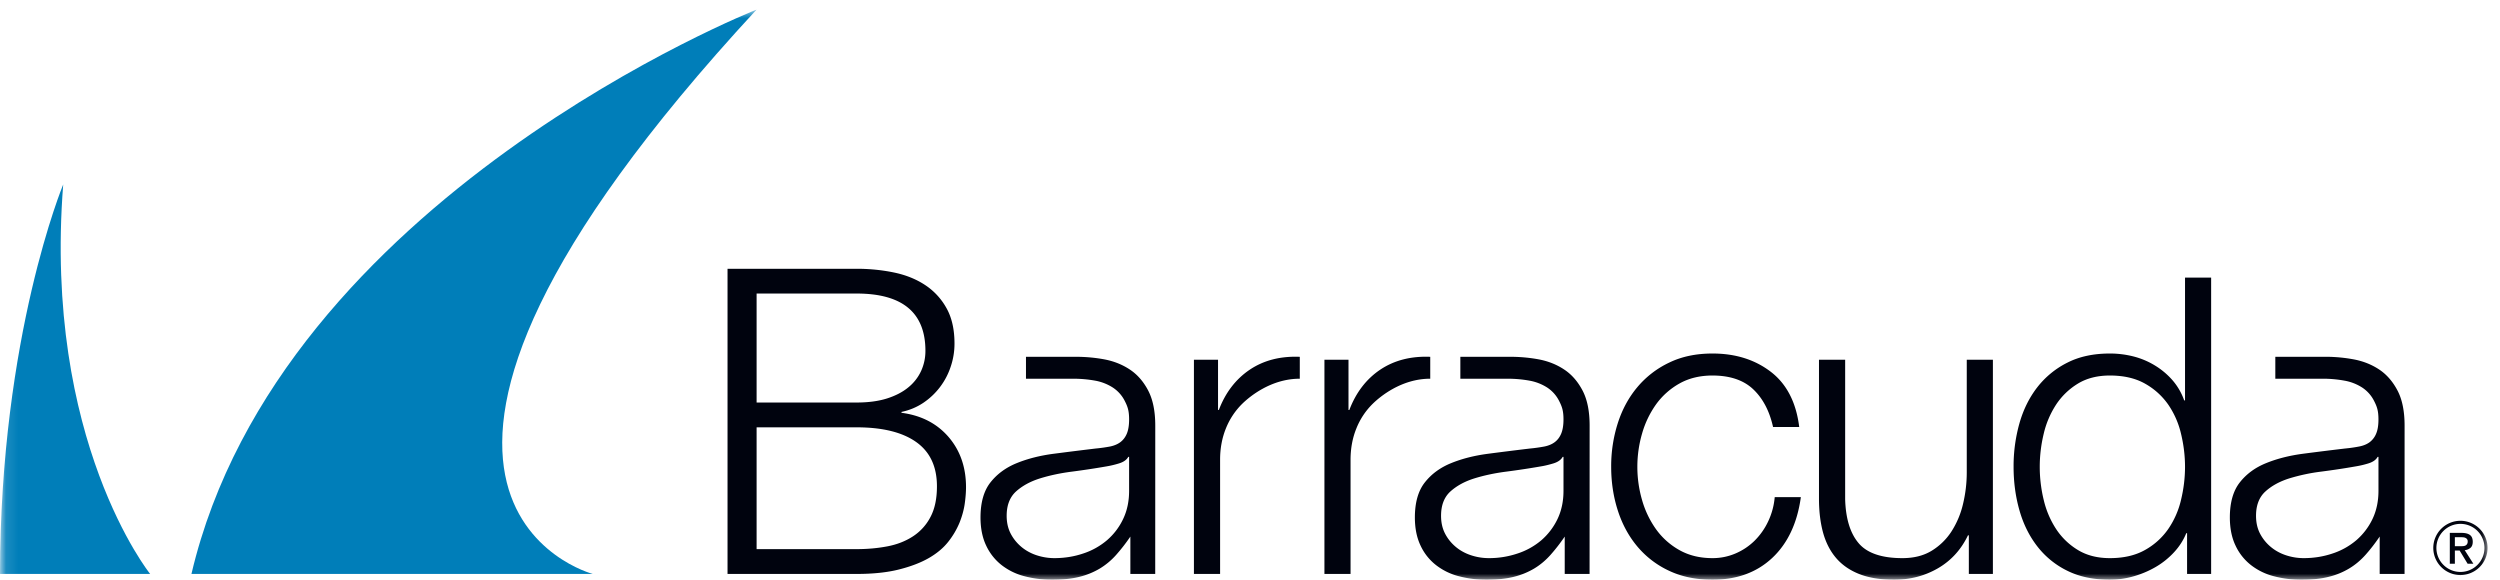
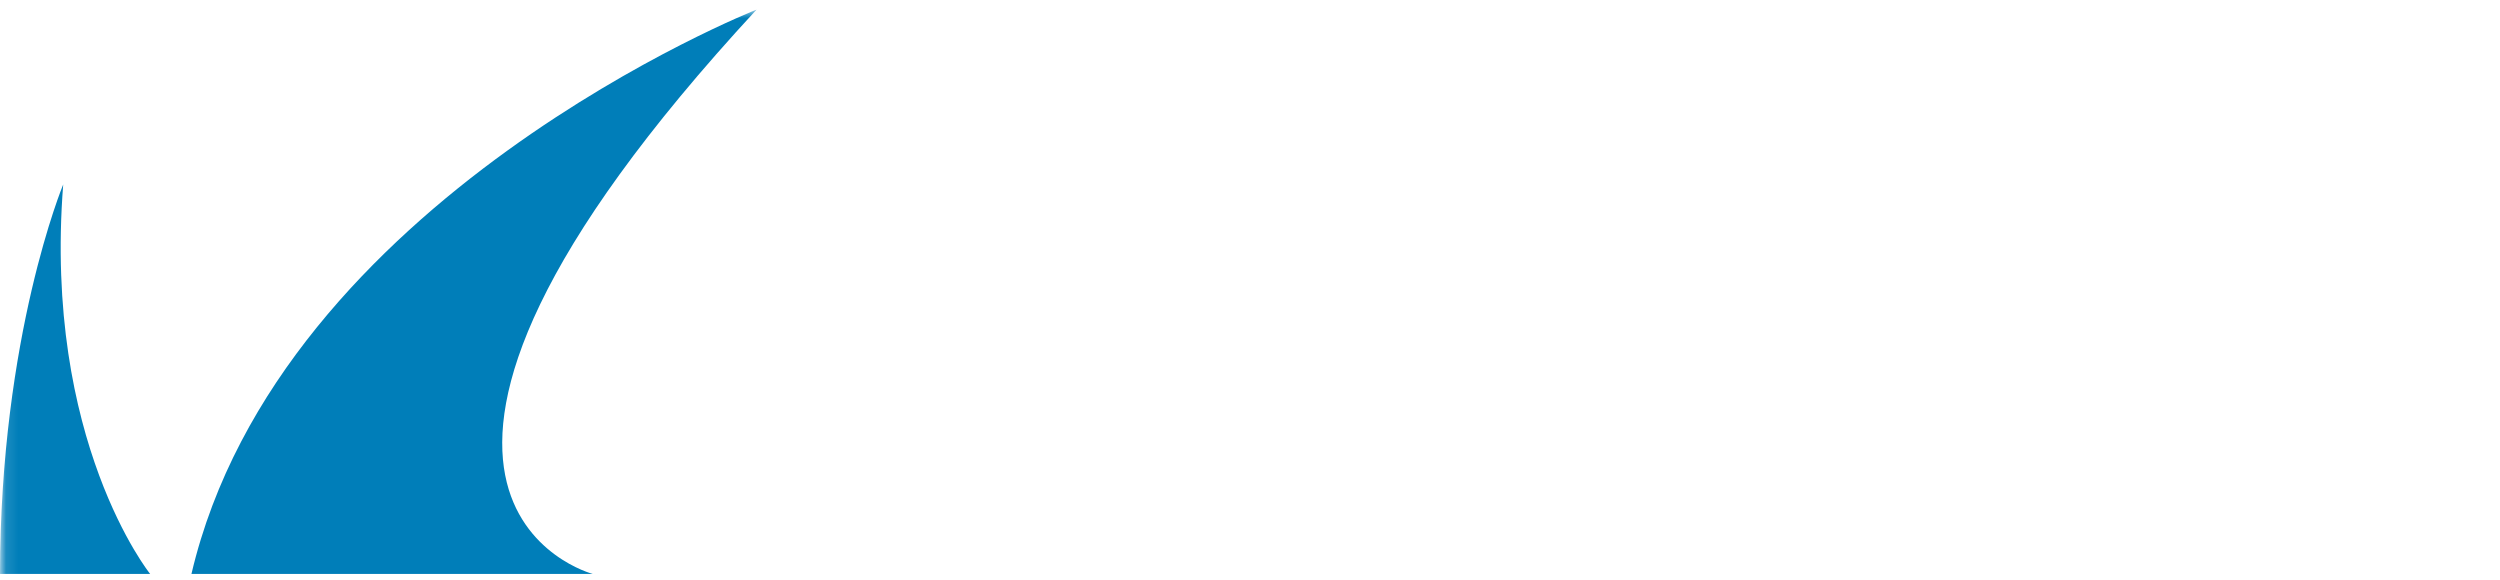
<svg xmlns="http://www.w3.org/2000/svg" xmlns:xlink="http://www.w3.org/1999/xlink" width="207" height="48">
  <defs>
    <path id="a" d="M.11.796h205.86V48H.11z" />
  </defs>
  <g fill="none" fill-rule="evenodd">
    <mask id="b" fill="#fff">
      <use xlink:href="#a" />
    </mask>
-     <path d="M203.725 43.377a1.993 1.993 0 00-1.992 1.99c0 1.097.893 1.99 1.992 1.99a1.99 1.99 0 000-3.98zm0 4.237a2.25 2.25 0 01-2.249-2.247 2.25 2.25 0 012.249-2.246 2.25 2.25 0 012.245 2.246 2.25 2.25 0 01-2.245 2.247zm.007-2.387c.078 0 .154-.004.226-.01a.488.488 0 00.188-.05.356.356 0 00.13-.123.4.4 0 00.049-.218.29.29 0 00-.054-.186.359.359 0 00-.13-.103.557.557 0 00-.18-.048 2.283 2.283 0 00-.192-.008h-.506v.746h.47zm-.469 1.45h-.419v-2.554h.968c.308 0 .54.057.698.172.156.116.234.303.234.561 0 .23-.063.4-.192.508a.87.87 0 01-.474.19l.716 1.122h-.476l-.66-1.09h-.395v1.09zM62.647 45.468V35.383h8.28c2.147 0 3.794.407 4.937 1.22 1.145.813 1.715 2.035 1.715 3.663 0 1.016-.175 1.858-.53 2.53a4.233 4.233 0 01-1.45 1.61c-.614.402-1.323.679-2.124.832-.801.153-1.65.23-2.548.23h-8.28zm0-12.139v-9.024h8.28c3.8 0 5.698 1.583 5.698 4.743a3.97 3.97 0 01-.355 1.664 3.769 3.769 0 01-1.061 1.362c-.471.388-1.06.694-1.769.92-.707.223-1.545.335-2.513.335h-8.28zM60.24 22.254v25.268h10.687c1.368 0 2.543-.124 3.521-.373.978-.247 1.806-.565 2.48-.955.67-.39 1.207-.843 1.61-1.364a6.593 6.593 0 00.919-1.573c.21-.531.352-1.048.424-1.558.07-.506.105-.96.105-1.362 0-1.65-.483-3.037-1.449-4.16-.969-1.119-2.267-1.785-3.893-1.997v-.072c.66-.14 1.255-.39 1.787-.742a5.773 5.773 0 002.282-2.991 5.902 5.902 0 00.319-1.928c0-1.18-.225-2.163-.674-2.953a5.426 5.426 0 00-1.785-1.911c-.744-.486-1.606-.827-2.585-1.027-.978-.2-2-.302-3.06-.302H60.24zm136.697 15.574h-.069c-.138.253-.402.435-.792.55a7.723 7.723 0 01-1.032.24c-.915.162-1.86.304-2.834.43a15.67 15.67 0 00-2.665.565c-.8.255-1.459.615-1.974 1.085-.513.47-.772 1.14-.772 2.01 0 .547.107 1.037.325 1.461.218.423.51.789.875 1.097.368.312.792.548 1.272.707.482.16.975.24 1.48.24.824 0 1.615-.126 2.37-.379a5.849 5.849 0 001.977-1.098 5.402 5.402 0 001.34-1.752c.33-.689.499-1.466.499-2.34v-2.816zm1.578-5.489c.39.744.585 1.713.585 2.902l-.003 12.279h-2.059v-3.094c-.39.574-.786 1.082-1.185 1.528-.4.447-.847.82-1.342 1.117a6.04 6.04 0 01-1.684.687c-.63.163-1.379.242-2.25.242a8.822 8.822 0 01-2.317-.292 5.148 5.148 0 01-1.89-.928 4.408 4.408 0 01-1.273-1.616c-.31-.651-.465-1.425-.465-2.32 0-1.237.277-2.205.825-2.902.55-.7 1.276-1.232 2.184-1.597.903-.368 1.924-.626 3.056-.776a304.79 304.79 0 013.456-.43 11.79 11.79 0 001.201-.172c.344-.068.63-.188.859-.358a1.67 1.67 0 00.533-.705c.128-.3.19-.689.19-1.169 0-.73-.121-1.067-.361-1.537a2.864 2.864 0 00-.997-1.117 4.002 4.002 0 00-1.477-.567 9.986 9.986 0 00-1.804-.157h-3.9v-1.815h4.303c.736.01 1.473.08 2.208.218.78.15 1.477.43 2.097.842.618.412 1.12.993 1.51 1.737zM93.49 37.828h-.068c-.14.254-.403.435-.792.55a7.98 7.98 0 01-1.028.242c-.918.16-1.863.304-2.836.43-.975.124-1.863.316-2.664.565-.803.253-1.46.615-1.98 1.083-.512.471-.77 1.141-.77 2.01 0 .55.108 1.038.326 1.463.218.423.51.787.875 1.097.366.31.792.546 1.27.705.486.16.977.24 1.48.24.824 0 1.618-.124 2.373-.379a5.836 5.836 0 001.975-1.096 5.304 5.304 0 001.339-1.754c.332-.687.5-1.466.5-2.34v-2.816zm1.58-5.489c.39.744.586 1.713.586 2.904l-.004 12.279h-2.058v-3.094a14.81 14.81 0 01-1.187 1.528 5.88 5.88 0 01-1.34 1.117 6.192 6.192 0 01-1.684.687c-.63.16-1.378.24-2.253.24a8.846 8.846 0 01-2.319-.292 5.162 5.162 0 01-1.89-.928 4.436 4.436 0 01-1.27-1.614c-.31-.653-.465-1.425-.465-2.32 0-1.237.275-2.207.825-2.904.55-.698 1.277-1.23 2.182-1.597.903-.368 1.924-.626 3.057-.774a353.15 353.15 0 013.456-.432c.46-.042.859-.103 1.204-.168.341-.07.628-.19.857-.362.23-.171.408-.406.535-.705.124-.3.188-.687.188-1.169 0-.73-.12-1.067-.36-1.537a2.85 2.85 0 00-.999-1.116 4.028 4.028 0 00-1.475-.568 10.026 10.026 0 00-1.805-.155h-3.9v-1.815h4.302c.739.01 1.472.078 2.208.216.78.151 1.477.43 2.098.844.618.411 1.122.991 1.512 1.735zm34.387 5.489h-.068c-.14.254-.403.435-.792.55-.39.116-.733.196-1.03.242-.918.16-1.863.304-2.836.43-.973.124-1.861.316-2.664.565-.801.253-1.46.615-1.977 1.083-.514.471-.77 1.141-.77 2.01 0 .55.107 1.038.325 1.463.216.423.51.787.875 1.097.365.31.792.546 1.272.705.482.16.975.24 1.479.24a7.37 7.37 0 002.37-.379 5.845 5.845 0 001.977-1.096 5.41 5.41 0 001.34-1.754c.33-.687.499-1.466.499-2.34v-2.816zm1.58-5.489c.39.744.584 1.713.584 2.904l-.004 12.279h-2.058v-3.094a14.805 14.805 0 01-1.186 1.528c-.4.447-.847.82-1.34 1.117a6.18 6.18 0 01-1.686.687c-.63.16-1.379.24-2.248.24a8.84 8.84 0 01-2.32-.292 5.14 5.14 0 01-1.89-.928 4.383 4.383 0 01-1.271-1.614c-.31-.653-.466-1.425-.466-2.32 0-1.237.275-2.207.826-2.904.55-.698 1.275-1.23 2.182-1.597.904-.368 1.923-.626 3.059-.774 1.133-.148 2.284-.292 3.454-.432.456-.042.858-.103 1.202-.168.343-.07.63-.19.858-.362.23-.171.408-.406.534-.705.124-.3.19-.687.19-1.169 0-.73-.122-1.067-.362-1.537a2.86 2.86 0 00-.997-1.116 4.02 4.02 0 00-1.479-.568 9.955 9.955 0 00-1.801-.155h-3.901v-1.815h4.303c.737.01 1.471.078 2.208.216.78.151 1.477.43 2.097.844.619.411 1.12.991 1.512 1.735zm38.18 9.046a11.64 11.64 0 01-.326-2.732c0-.916.109-1.826.327-2.732a7.565 7.565 0 011.03-2.424 5.718 5.718 0 011.803-1.734c.735-.447 1.618-.67 2.646-.67 1.146 0 2.114.223 2.906.67a5.77 5.77 0 011.924 1.734 7.13 7.13 0 011.063 2.424c.218.906.33 1.816.33 2.732 0 .916-.112 1.828-.33 2.732a7.096 7.096 0 01-1.063 2.422 5.711 5.711 0 01-1.924 1.734c-.792.447-1.76.672-2.906.672-1.028 0-1.91-.225-2.646-.672a5.658 5.658 0 01-1.803-1.734 7.537 7.537 0 01-1.03-2.422zm13.865 6.135V22.983h-2.162v10.17h-.07a5.173 5.173 0 00-.978-1.682 6.221 6.221 0 00-1.462-1.22 6.484 6.484 0 00-1.769-.74 7.942 7.942 0 00-1.944-.24c-1.35 0-2.526.25-3.52.757a7.271 7.271 0 00-2.493 2.043c-.665.859-1.157 1.858-1.477 2.99a13.06 13.06 0 00-.482 3.592c0 1.259.16 2.455.482 3.59.32 1.134.812 2.13 1.477 2.99a7.043 7.043 0 002.492 2.027c.995.494 2.171.74 3.521.74.64 0 1.292-.09 1.944-.275a7.946 7.946 0 001.837-.772 6.54 6.54 0 001.529-1.222c.446-.48.784-1.01 1.015-1.582h.068v3.371h1.992zm-18.07 0V29.786h-2.164V39.1c0 .893-.103 1.768-.31 2.63a7.242 7.242 0 01-.962 2.284 5.136 5.136 0 01-1.648 1.597c-.667.403-1.468.602-2.408.602-1.718 0-2.928-.414-3.624-1.237-.701-.827-1.072-2.04-1.117-3.644V29.786h-2.167v11.512c0 1.055.116 1.992.343 2.82.231.823.591 1.523 1.084 2.095.493.572 1.134 1.015 1.926 1.324.788.308 1.744.463 2.869.463 1.329 0 2.536-.316 3.625-.945 1.088-.63 1.919-1.54 2.49-2.73h.071v3.195h1.992zM145.16 32.226c.802.757 1.352 1.799 1.649 3.128h2.167c-.254-2.038-1.039-3.561-2.355-4.57-1.318-1.01-2.928-1.513-4.83-1.513-1.35 0-2.548.25-3.59.757a7.793 7.793 0 00-2.628 2.027c-.712.849-1.25 1.837-1.615 2.97a11.722 11.722 0 00-.552 3.628c0 1.281.185 2.49.552 3.626.365 1.133.903 2.123 1.615 2.972a7.608 7.608 0 002.627 2.009c1.043.494 2.242.74 3.591.74 2.018 0 3.668-.602 4.95-1.804 1.283-1.203 2.073-2.882 2.37-5.034h-2.164a5.844 5.844 0 01-.55 2.025 5.61 5.61 0 01-1.133 1.6c-.46.446-.986.796-1.58 1.047a4.791 4.791 0 01-1.893.379c-1.028 0-1.935-.218-2.716-.654a5.961 5.961 0 01-1.94-1.717 7.855 7.855 0 01-1.168-2.424 9.893 9.893 0 010-5.53 7.875 7.875 0 011.168-2.425 6.004 6.004 0 011.94-1.717c.781-.435 1.688-.653 2.716-.653 1.444 0 2.568.378 3.37 1.133zm-46.303-2.44V47.52h2.167v-9.452c0-.938.16-1.804.48-2.594a5.97 5.97 0 011.357-2.044c.586-.572 2.365-2.073 4.762-2.073v-1.813c-1.605-.066-2.986.29-4.141 1.065-1.158.781-2.013 1.893-2.561 3.336h-.068v-4.16h-1.996zm12.798 0v4.16h.07c.55-1.444 1.4-2.556 2.558-3.337 1.158-.775 2.539-1.131 4.141-1.065v1.813c-2.396 0-4.174 1.5-4.759 2.073a5.93 5.93 0 00-1.357 2.044c-.321.79-.482 1.656-.482 2.594v9.452h-2.163V29.786h1.992z" fill="#00030E" mask="url(#b)" />
    <path d="M62.642.796s-39.473 15.589-46.79 46.726H49.08S25.217 41.27 62.642.796zm-50.21 46.726H0c.02-19.724 5.234-32.249 5.234-32.249-1.664 21.22 7.198 32.249 7.198 32.249z" fill="#007EB9" mask="url(#b)" />
  </g>
</svg>